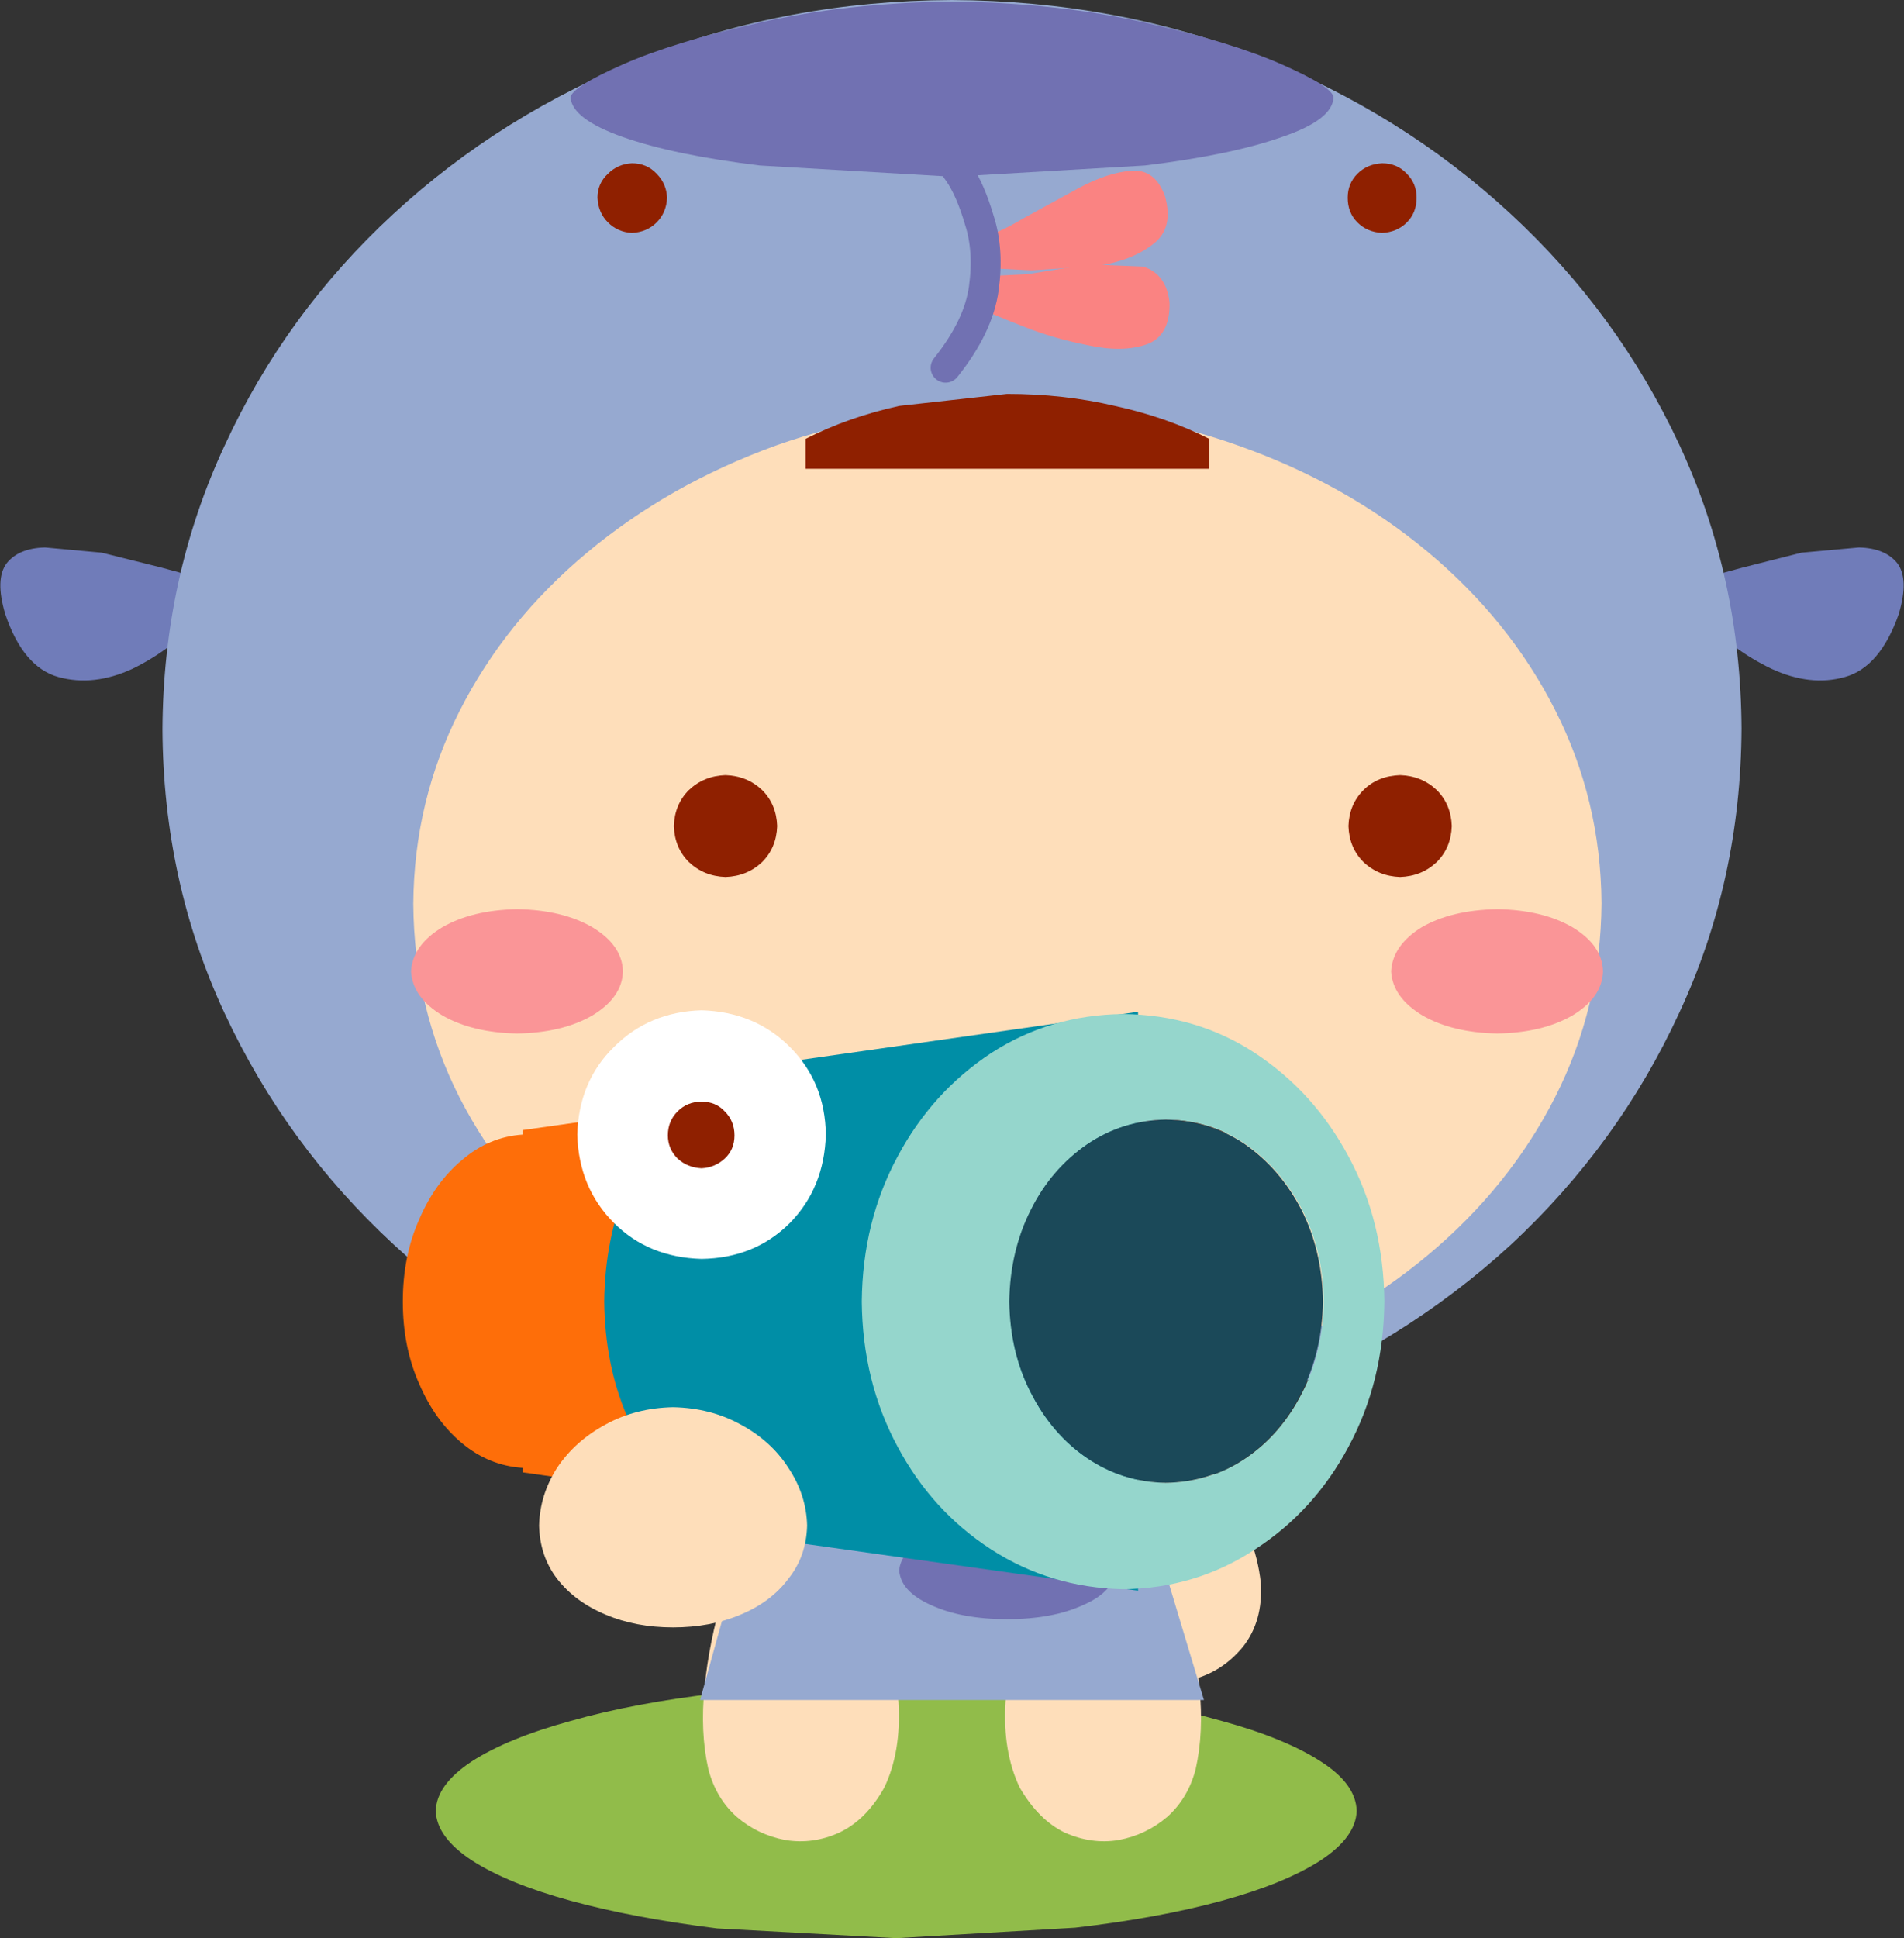
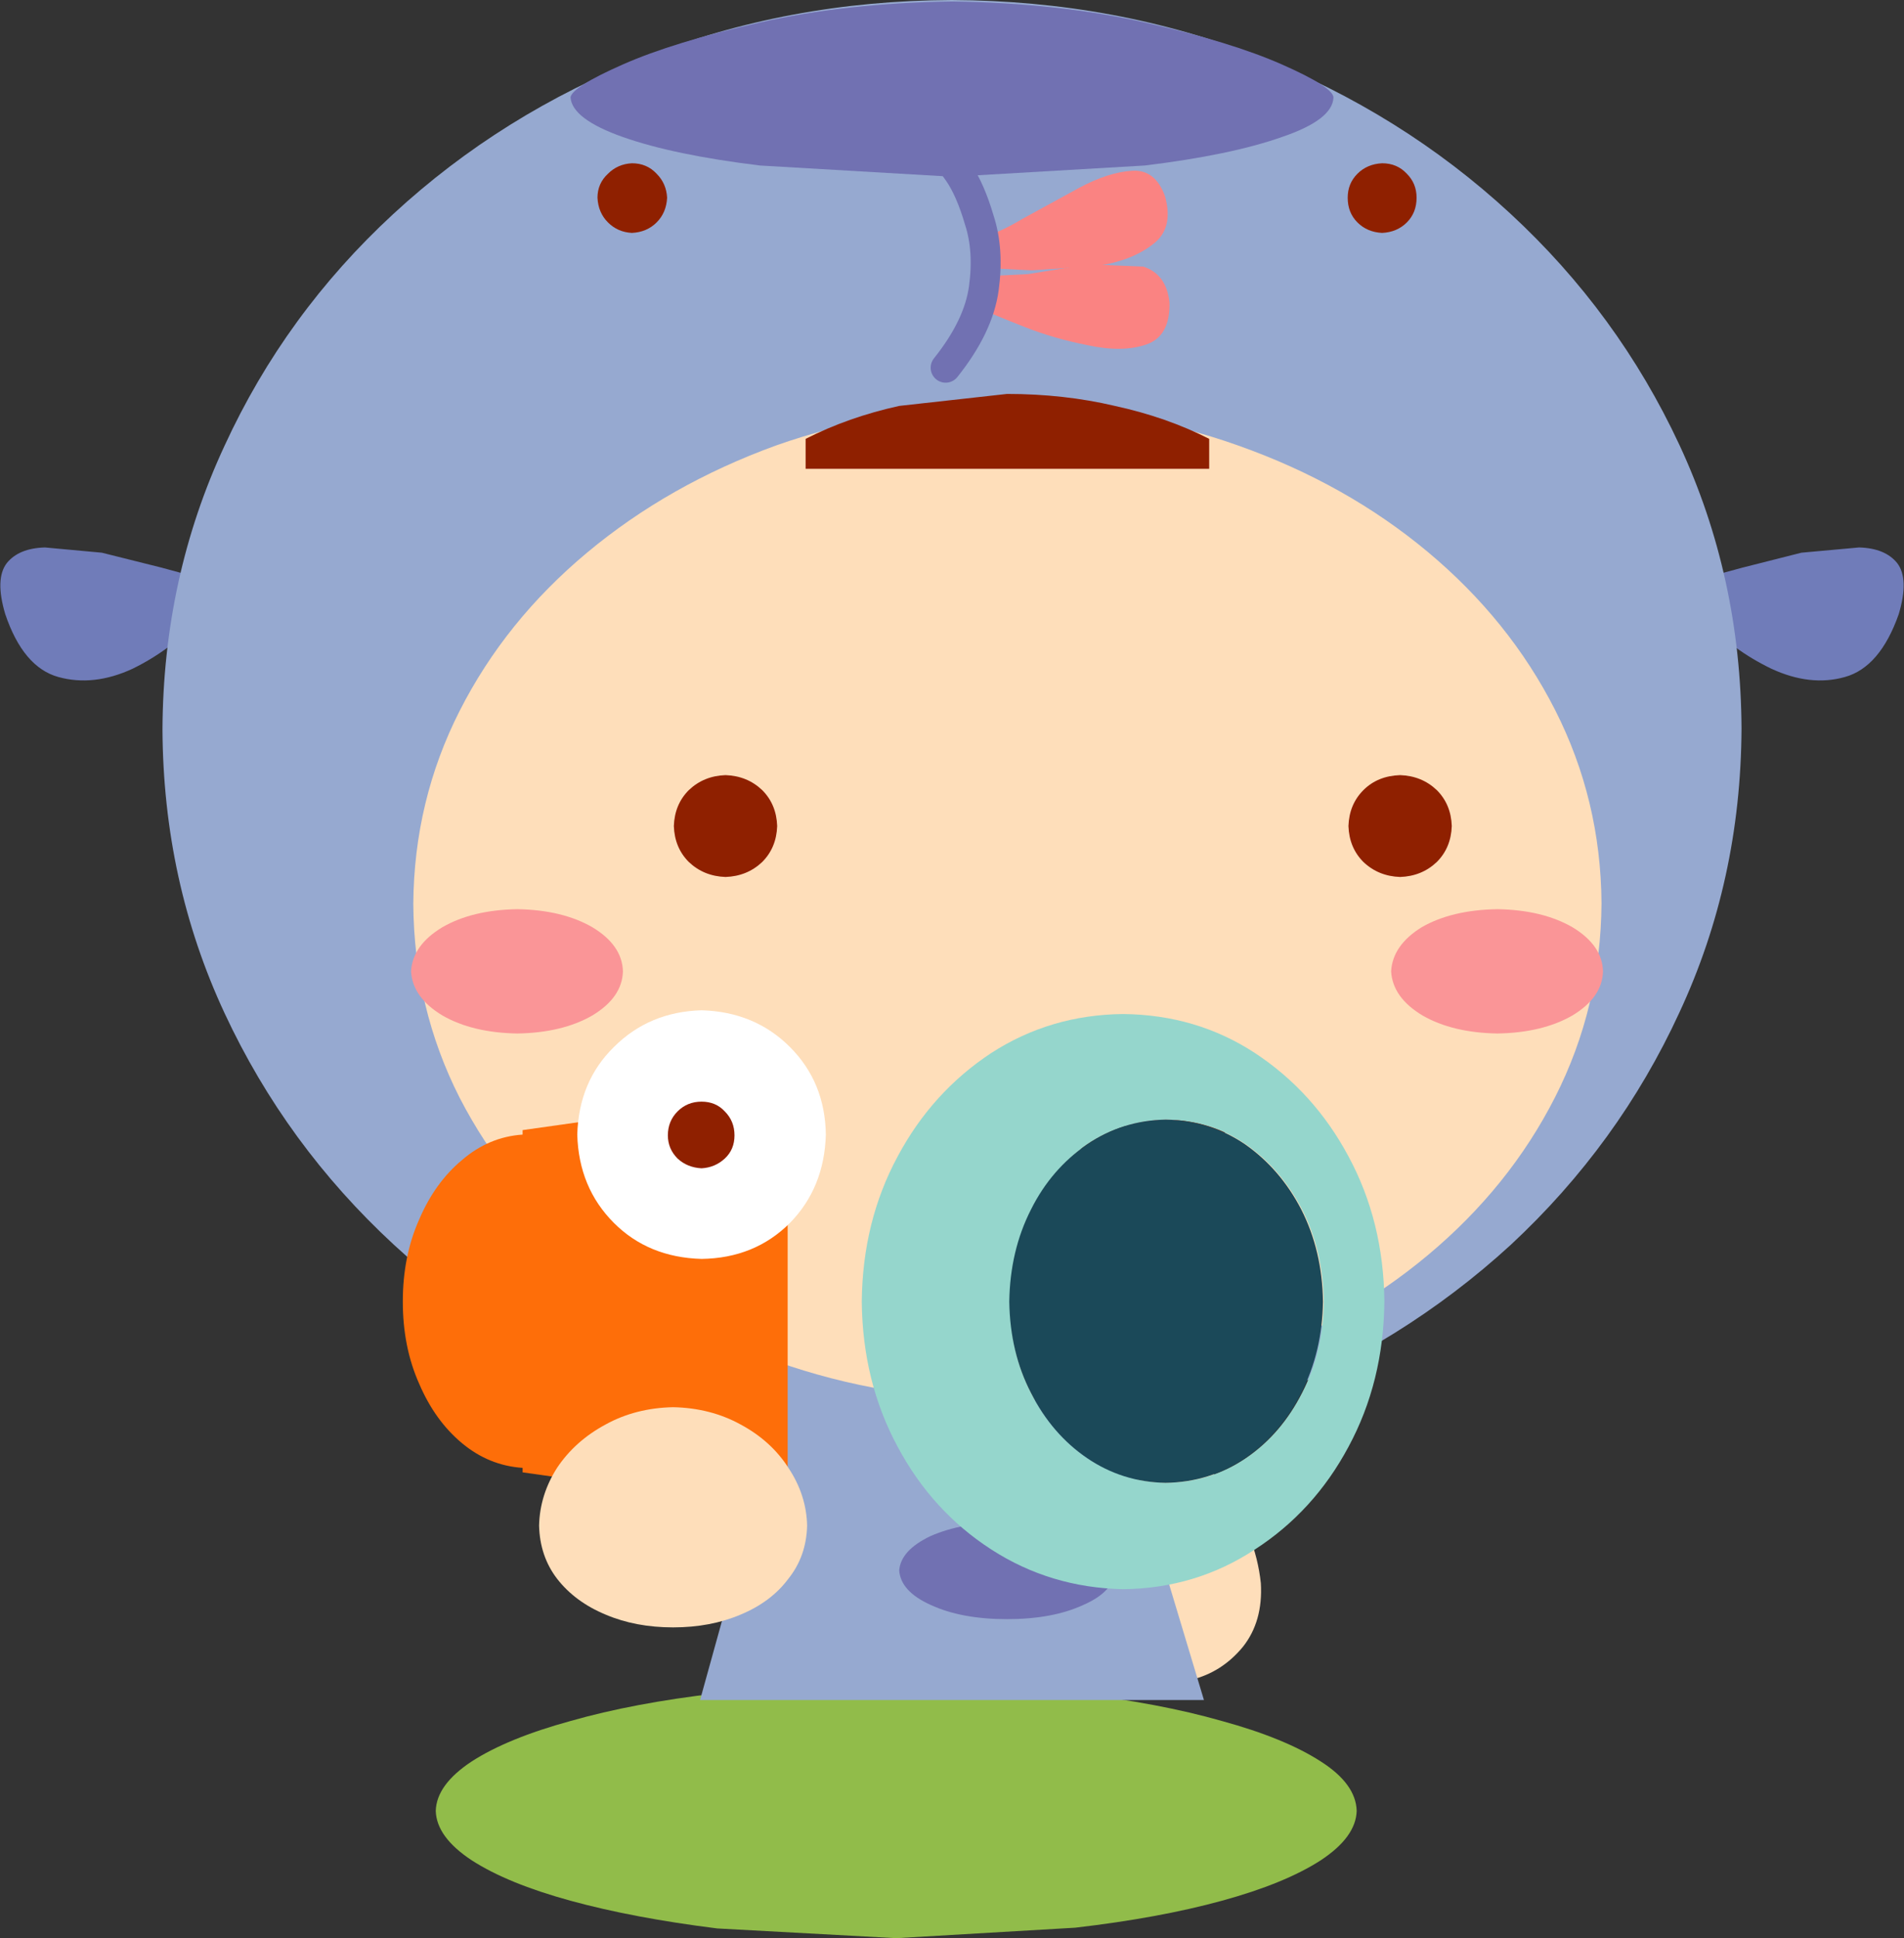
<svg xmlns="http://www.w3.org/2000/svg" height="129.4px" width="127.15px">
  <rect width="100%" height="100%" fill="#333333" stroke="none" />
  <g transform="matrix(1.0, 0.0, 0.0, 1.0, 0.0, 0.0)">
    <path d="M90.6 120.9 Q90.55 122.65 88.2 124.2 85.8 125.75 81.6 126.9 77.4 128.05 71.8 128.7 L59.85 129.4 47.9 128.75 Q42.3 128.05 38.1 126.9 33.9 125.75 31.5 124.2 29.15 122.65 29.1 120.9 29.15 119.15 31.5 117.6 33.9 116.05 38.1 114.9 42.3 113.7 47.9 113.05 L59.85 112.4 71.8 113.05 Q77.4 113.7 81.6 114.9 85.8 116.05 88.2 117.6 90.55 119.1 90.6 120.9" fill="#91bc4a" fill-rule="evenodd" stroke="none" />
    <path d="M76.45 93.35 Q79.45 96.05 81.65 99.25 83.85 102.4 84.2 105.7 84.35 108.25 83.0 109.95 81.6 111.65 79.55 112.15 77.55 112.7 75.6 111.7 73.7 110.75 72.75 107.9 71.85 104.75 71.5 102.35 L70.35 97.6 Q69.55 95.25 67.4 92.25 L70.6 88.9 Q73.45 90.7 76.45 93.35" fill="#fedeba" fill-rule="evenodd" stroke="none" />
-     <path d="M53.3 95.9 L58.2 101.0 59.1 106.9 Q59.8 110.3 60.0 113.65 60.2 116.95 59.05 119.35 57.85 121.5 56.05 122.35 54.3 123.15 52.45 122.85 50.6 122.5 49.2 121.3 47.8 120.05 47.3 118.1 46.75 115.65 47.05 112.65 47.35 109.6 48.3 106.45 49.25 103.3 50.55 100.55 51.85 97.8 53.3 95.9" fill="#fedeba" fill-rule="evenodd" stroke="none" />
-     <path d="M73.9 95.9 Q75.35 97.8 76.65 100.55 77.95 103.3 78.85 106.45 79.8 109.6 80.1 112.65 80.4 115.65 79.85 118.1 79.35 120.05 77.95 121.3 76.55 122.5 74.7 122.85 72.9 123.15 71.1 122.35 69.35 121.5 68.1 119.35 66.95 116.95 67.15 113.65 67.35 110.3 68.05 106.9 L68.95 101.0 73.9 95.9" fill="#fedeba" fill-rule="evenodd" stroke="none" />
    <path d="M53.75 88.25 L71.4 83.6 80.4 113.5 46.75 113.5 53.75 88.25" fill="#96a9d0" fill-rule="evenodd" stroke="none" />
    <path d="M74.45 104.85 Q74.4 106.25 72.35 107.15 70.3 108.1 67.25 108.1 64.2 108.1 62.15 107.15 60.15 106.25 60.05 104.85 60.15 103.5 62.15 102.55 64.2 101.65 67.25 101.6 70.3 101.65 72.35 102.55 74.4 103.5 74.45 104.85" fill="#7171b2" fill-rule="evenodd" stroke="none" />
    <path d="M13.75 38.7 L13.3 41.35 Q11.4 43.4 8.85 44.65 6.25 45.85 3.9 45.2 1.55 44.55 0.35 41.0 -0.35 38.65 0.45 37.6 1.25 36.6 3.0 36.55 L6.8 36.9 10.8 37.9 13.75 38.7" fill="#707cb9" fill-rule="evenodd" stroke="none" />
    <path d="M113.4 38.7 L116.35 37.9 120.3 36.9 124.15 36.55 Q125.9 36.6 126.7 37.6 127.5 38.65 126.8 41.0 125.55 44.55 123.2 45.2 120.9 45.85 118.3 44.65 115.7 43.4 113.8 41.35 L113.4 38.7" fill="#707cb9" fill-rule="evenodd" stroke="none" />
    <path d="M116.3 48.65 Q116.25 58.8 112.15 67.6 108.1 76.4 100.9 83.1 93.65 89.75 84.15 93.5 74.6 97.3 63.6 97.35 52.6 97.3 43.05 93.55 33.55 89.8 26.3 83.1 19.1 76.45 15.0 67.65 10.9 58.85 10.85 48.7 10.9 38.55 15.0 29.75 19.05 20.95 26.25 14.3 33.5 7.6 43.0 3.85 52.55 0.05 63.55 0.0 74.55 0.05 84.1 3.8 93.6 7.55 100.85 14.25 108.05 20.9 112.15 29.7 116.25 38.5 116.3 48.65" fill="#96a9d0" fill-rule="evenodd" stroke="none" />
    <path d="M106.95 60.3 Q106.9 67.25 103.85 73.25 100.8 79.25 95.35 83.8 89.9 88.35 82.75 90.9 75.55 93.5 67.3 93.5 59.05 93.45 51.85 90.9 44.7 88.35 39.25 83.85 33.8 79.3 30.7 73.3 27.65 67.3 27.6 60.35 27.65 53.45 30.7 47.45 33.75 41.45 39.2 36.9 44.65 32.35 51.8 29.75 59.0 27.2 67.25 27.15 75.55 27.2 82.7 29.75 89.9 32.3 95.35 36.85 100.8 41.4 103.85 47.4 106.9 53.4 106.95 60.3" fill="#fedeba" fill-rule="evenodd" stroke="none" />
    <path d="M51.9 55.15 Q51.85 56.6 50.9 57.55 49.9 58.5 48.45 58.55 47.0 58.5 46.0 57.55 45.05 56.6 45.0 55.15 45.05 53.7 46.0 52.75 47.0 51.8 48.45 51.75 49.9 51.8 50.9 52.75 51.85 53.7 51.9 55.15" fill="#8f2000" fill-rule="evenodd" stroke="none" />
    <path d="M96.95 55.15 Q96.9 56.6 95.95 57.55 94.95 58.5 93.5 58.55 92.05 58.5 91.05 57.55 90.1 56.6 90.05 55.15 90.1 53.7 91.05 52.75 92.0 51.8 93.5 51.75 94.95 51.8 95.95 52.75 96.9 53.7 96.95 55.15" fill="#8f2000" fill-rule="evenodd" stroke="none" />
    <path d="M41.6 64.85 Q41.55 66.6 39.55 67.8 37.55 68.95 34.55 69.0 31.55 68.95 29.55 67.8 27.55 66.6 27.45 64.85 27.55 63.1 29.55 61.9 31.55 60.75 34.55 60.7 37.55 60.75 39.55 61.9 41.55 63.1 41.6 64.85" fill="#fa9597" fill-rule="evenodd" stroke="none" />
    <path d="M107.05 64.85 Q107.0 66.6 105.0 67.8 103.0 68.95 100.0 69.0 97.0 68.95 95.0 67.8 93.0 66.6 92.9 64.85 93.0 63.1 94.95 61.9 96.95 60.75 100.0 60.7 103.0 60.75 105.0 61.9 107.0 63.1 107.05 64.85" fill="#fa9597" fill-rule="evenodd" stroke="none" />
    <path d="M82.5 72.95 Q82.5 74.65 80.55 75.35 L74.75 76.0 Q70.9 76.05 68.95 75.35 67.0 74.65 67.0 72.95 67.0 71.25 68.95 70.6 70.85 69.9 74.75 69.95 78.6 69.9 80.55 70.6 82.5 71.25 82.5 72.95" fill="#fa8382" fill-rule="evenodd" stroke="none" />
    <path d="M82.5 72.95 Q82.5 74.65 80.55 75.35 L74.75 76.0 Q70.9 76.05 68.95 75.35 67.0 74.65 67.0 72.95 67.0 71.25 68.95 70.6 70.85 69.9 74.75 69.95 78.6 69.9 80.55 70.6 82.5 71.25 82.5 72.95 Z" fill="none" stroke="#8f2000" stroke-linecap="round" stroke-linejoin="round" stroke-width="1.55" />
    <path d="M80.75 31.3 L53.8 31.3 53.8 29.3 Q56.65 27.85 60.05 27.1 L67.25 26.3 Q71.05 26.3 74.45 27.1 77.9 27.85 80.75 29.3 L80.75 31.3" fill="#8f2000" fill-rule="evenodd" stroke="none" />
    <path d="M89.05 6.5 Q89.0 8.0 85.6 9.15 82.2 10.35 76.45 11.05 L63.6 11.8 50.75 11.05 Q45.0 10.35 41.6 9.15 38.2 7.95 38.1 6.5 38.2 5.8 41.6 4.3 45.0 2.8 50.75 1.5 56.45 0.2 63.6 0.1 70.7 0.2 76.45 1.5 82.2 2.8 85.6 4.3 89.0 5.8 89.05 6.5" fill="#7171b2" fill-rule="evenodd" stroke="none" />
    <path d="M44.55 13.2 Q44.5 14.2 43.85 14.85 43.2 15.5 42.2 15.55 41.25 15.5 40.6 14.85 39.95 14.2 39.9 13.2 39.9 12.25 40.6 11.6 41.25 10.95 42.2 10.9 43.2 10.9 43.85 11.6 44.5 12.25 44.55 13.2" fill="#8f2000" fill-rule="evenodd" stroke="none" />
    <path d="M94.6 13.2 Q94.6 14.2 93.95 14.85 93.3 15.5 92.3 15.55 91.3 15.5 90.65 14.85 90.0 14.2 90.0 13.2 90.0 12.25 90.65 11.6 91.3 10.95 92.3 10.9 93.3 10.9 93.95 11.6 94.6 12.25 94.6 13.2" fill="#8f2000" fill-rule="evenodd" stroke="none" />
    <path d="M65.7 18.45 L68.65 18.3 72.7 17.65 76.35 17.8 Q77.9 18.3 78.1 20.2 78.15 22.45 76.55 23.0 74.95 23.55 72.65 23.05 70.35 22.6 68.35 21.8 66.3 21.0 65.5 20.6 L65.7 18.45" fill="#fa8382" fill-rule="evenodd" stroke="none" />
    <path d="M65.55 15.8 Q66.55 15.65 68.3 14.6 L72.05 12.55 Q74.0 11.5 75.6 11.4 77.15 11.3 77.8 13.1 78.4 15.25 77.0 16.3 75.6 17.4 73.3 17.75 L68.9 18.05 65.9 17.9 65.55 15.8" fill="#fa8382" fill-rule="evenodd" stroke="none" />
    <path d="M63.15 10.3 L64.0 11.5 Q64.8 12.65 65.4 14.7 66.05 16.7 65.7 19.25 65.35 21.8 63.15 24.55" fill="none" stroke="#7171b2" stroke-linecap="round" stroke-linejoin="round" stroke-width="2.0" />
    <path d="M34.9 75.75 L34.9 75.45 52.6 72.95 52.6 100.8 34.9 98.3 34.9 98.0 Q32.65 97.85 30.85 96.35 29.05 94.85 28.0 92.4 26.9 89.95 26.9 86.9 26.9 83.85 28.0 81.4 29.05 78.95 30.85 77.45 32.65 75.9 34.9 75.75" fill="#fe6e09" fill-rule="evenodd" stroke="none" />
-     <path d="M51.45 71.45 L51.45 71.05 76.0 67.55 76.0 106.2 51.45 102.75 51.45 102.3 Q48.35 102.1 45.85 100.0 43.35 97.9 41.85 94.5 40.4 91.1 40.35 86.9 40.4 82.7 41.85 79.25 43.35 75.85 45.85 73.75 48.35 71.7 51.45 71.45" fill="#008ea6" fill-rule="evenodd" stroke="none" />
    <path d="M88.4 86.9 Q88.35 83.5 86.95 80.75 85.55 78.05 83.2 76.4 80.85 74.8 77.9 74.75 75.0 74.8 72.6 76.4 70.25 78.05 68.85 80.8 67.5 83.5 67.45 86.9 67.45 90.3 68.85 93.0 70.25 95.75 72.6 97.35 75.0 98.95 77.9 99.0 80.85 98.95 83.2 97.35 85.55 95.75 86.95 93.0 88.35 90.3 88.4 86.9 M83.8 70.3 Q87.75 72.9 90.05 77.2 92.4 81.55 92.45 86.9 92.4 92.25 90.05 96.6 87.75 100.9 83.8 103.45 79.85 106.05 75.0 106.1 70.15 106.0 66.2 103.45 62.25 100.9 59.95 96.6 57.6 92.25 57.55 86.9 57.6 81.55 59.95 77.2 62.25 72.9 66.2 70.3 70.15 67.75 75.0 67.7 79.9 67.75 83.8 70.3" fill="#95d6cc" fill-rule="evenodd" stroke="none" />
    <path d="M77.85 74.75 Q80.8 74.8 83.15 76.4 85.5 78.05 86.9 80.75 88.3 83.5 88.35 86.9 88.3 90.25 86.9 93.0 85.5 95.75 83.15 97.35 80.8 98.95 77.85 99.0 74.95 98.95 72.6 97.35 70.25 95.75 68.85 93.0 67.45 90.3 67.4 86.9 67.45 83.5 68.85 80.75 70.2 78.05 72.6 76.4 74.95 74.8 77.85 74.75" fill="#1b4959" fill-rule="evenodd" stroke="none" />
    <path d="M55.15 75.75 Q55.05 79.3 52.75 81.65 50.4 84.0 46.85 84.05 43.3 83.95 41.0 81.65 38.65 79.3 38.55 75.75 38.65 72.2 41.0 69.9 43.35 67.55 46.85 67.45 50.4 67.55 52.75 69.9 55.1 72.25 55.15 75.75" fill="#ffffff" fill-rule="evenodd" stroke="none" />
    <path d="M49.05 75.8 Q49.05 76.75 48.4 77.35 47.75 77.95 46.85 78.0 45.9 77.95 45.25 77.35 44.6 76.7 44.6 75.8 44.6 74.85 45.25 74.2 45.9 73.55 46.85 73.55 47.8 73.55 48.4 74.2 49.05 74.85 49.05 75.8" fill="#8f2000" fill-rule="evenodd" stroke="none" />
    <path d="M53.9 101.85 Q53.85 103.9 52.65 105.4 51.5 106.95 49.45 107.8 47.45 108.65 44.95 108.65 42.45 108.65 40.45 107.8 38.4 106.95 37.2 105.4 36.05 103.9 36.0 101.85 36.05 99.8 37.2 98.0 38.4 96.2 40.45 95.1 42.45 94.0 44.95 93.95 47.45 94.0 49.45 95.1 51.5 96.2 52.65 98.0 53.85 99.8 53.9 101.85" fill="#fedeba" fill-rule="evenodd" stroke="none" />
  </g>
</svg>